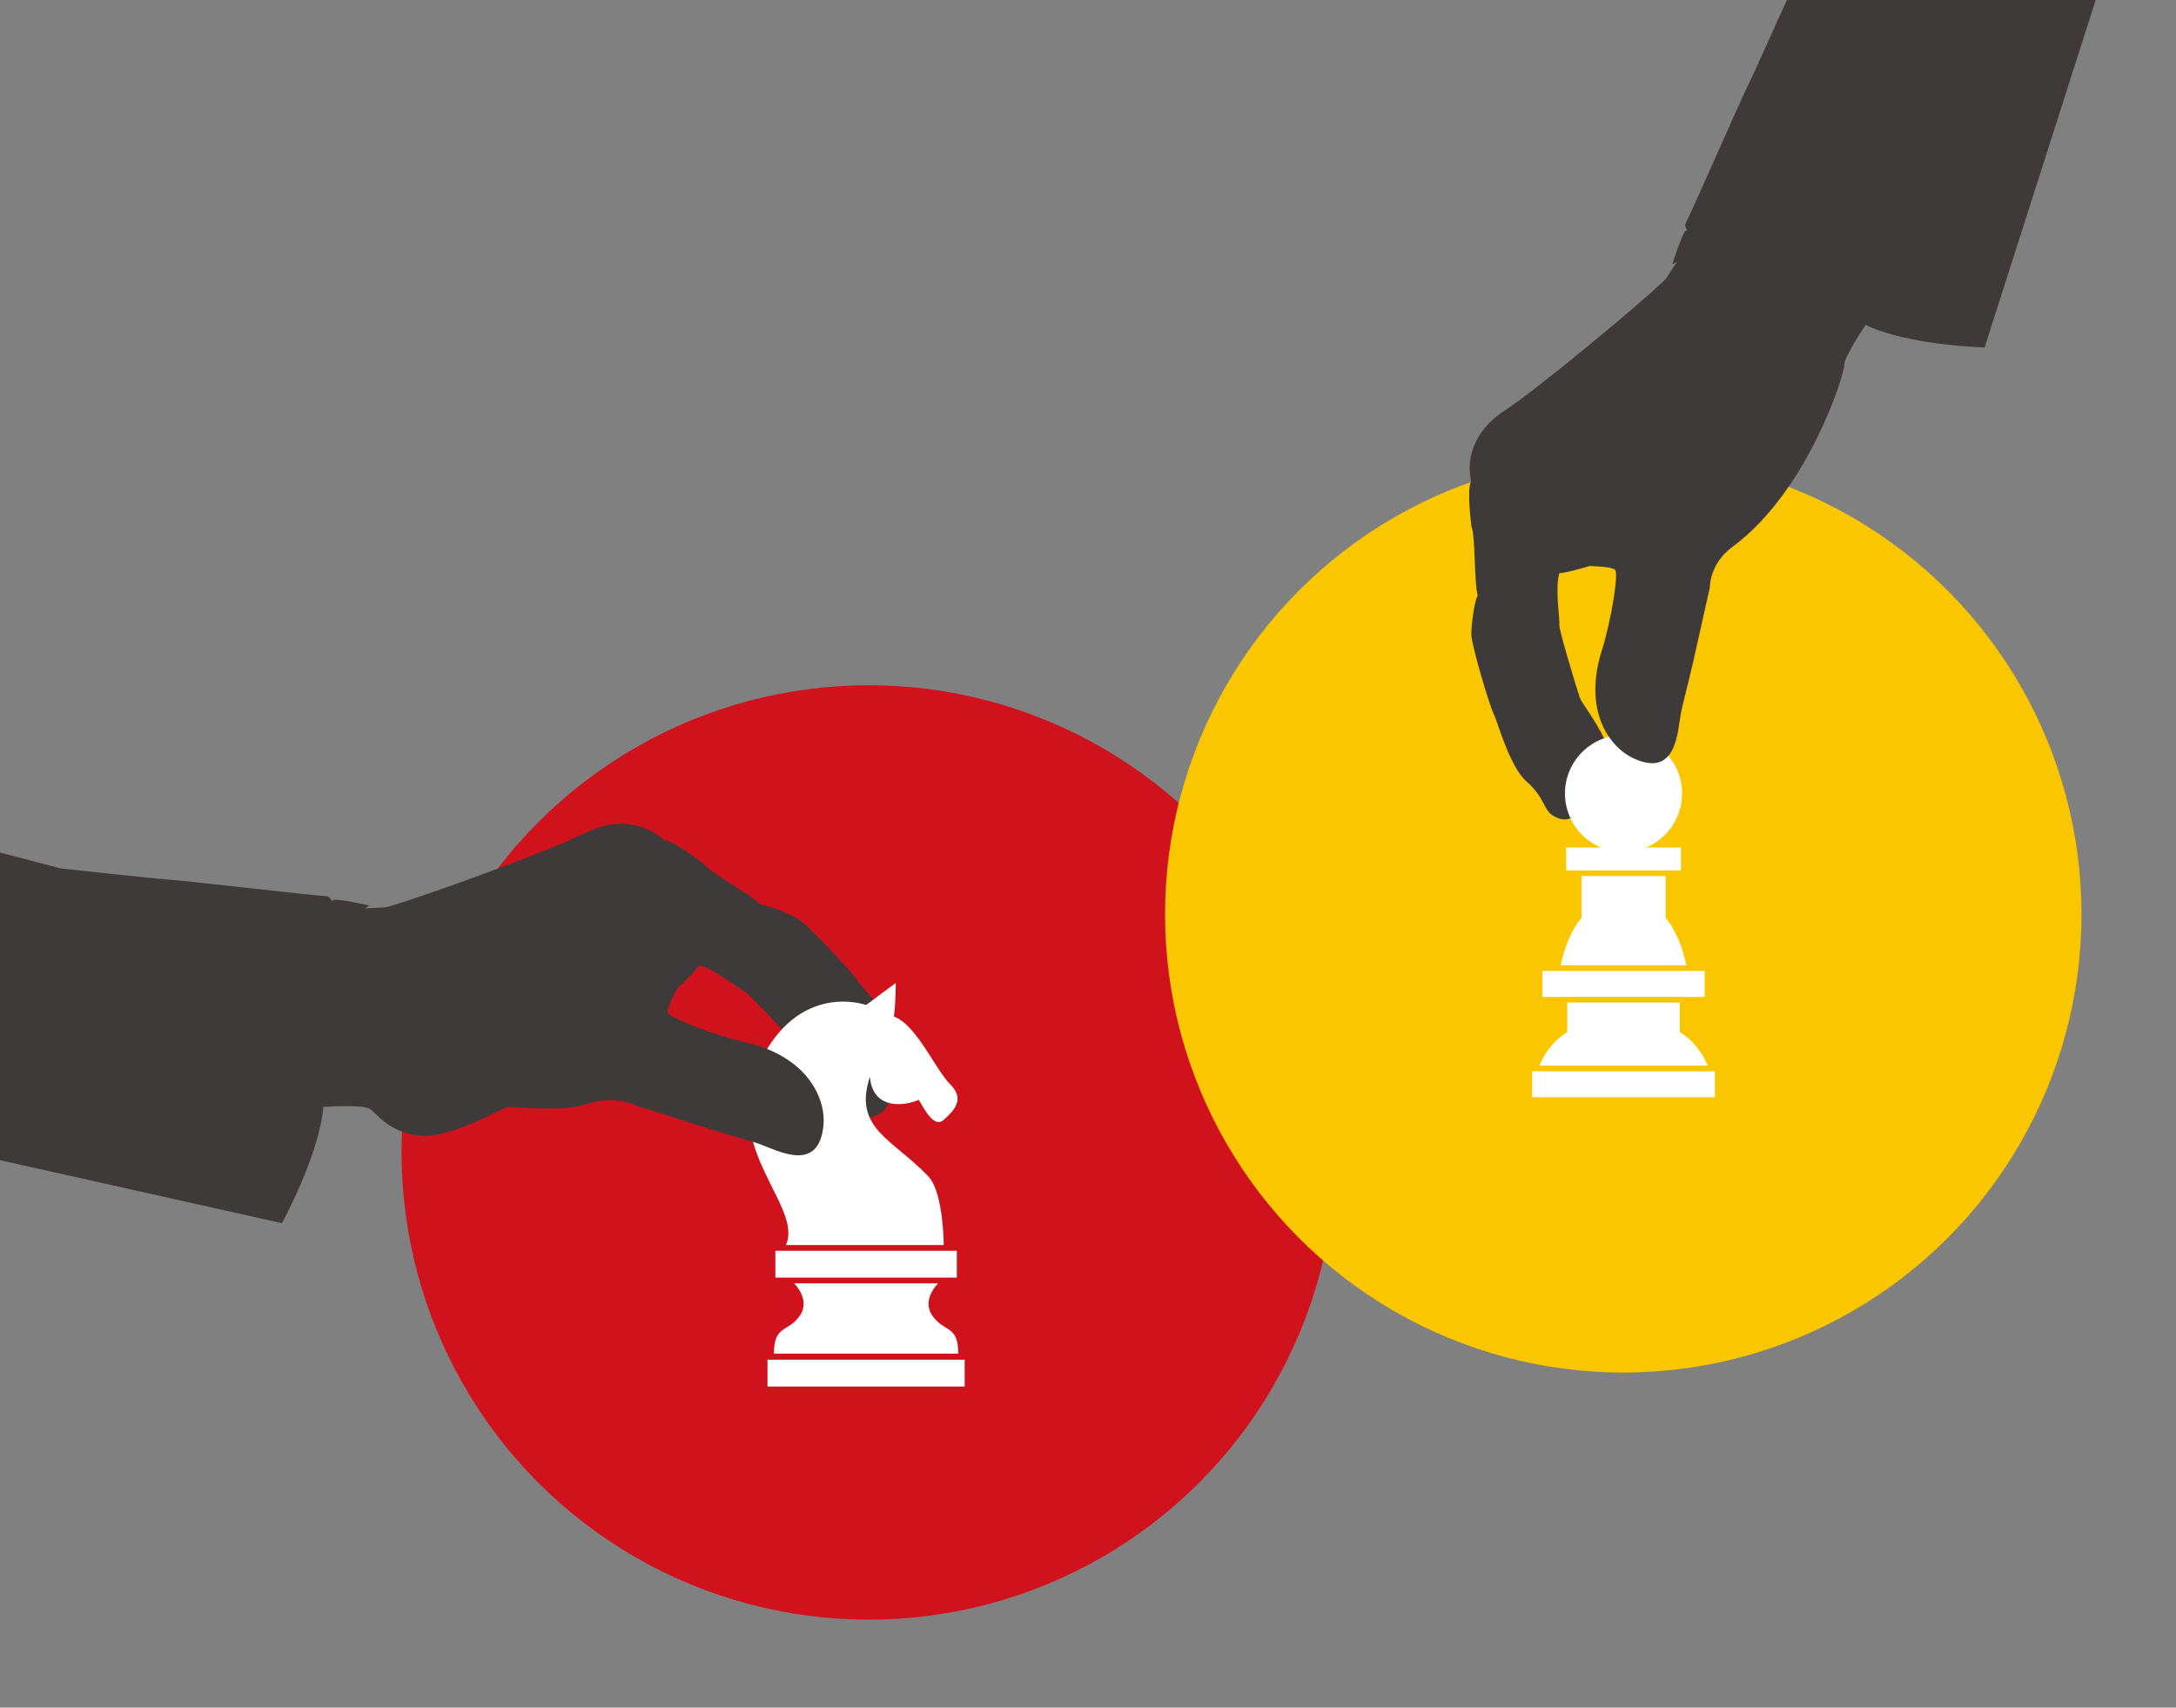
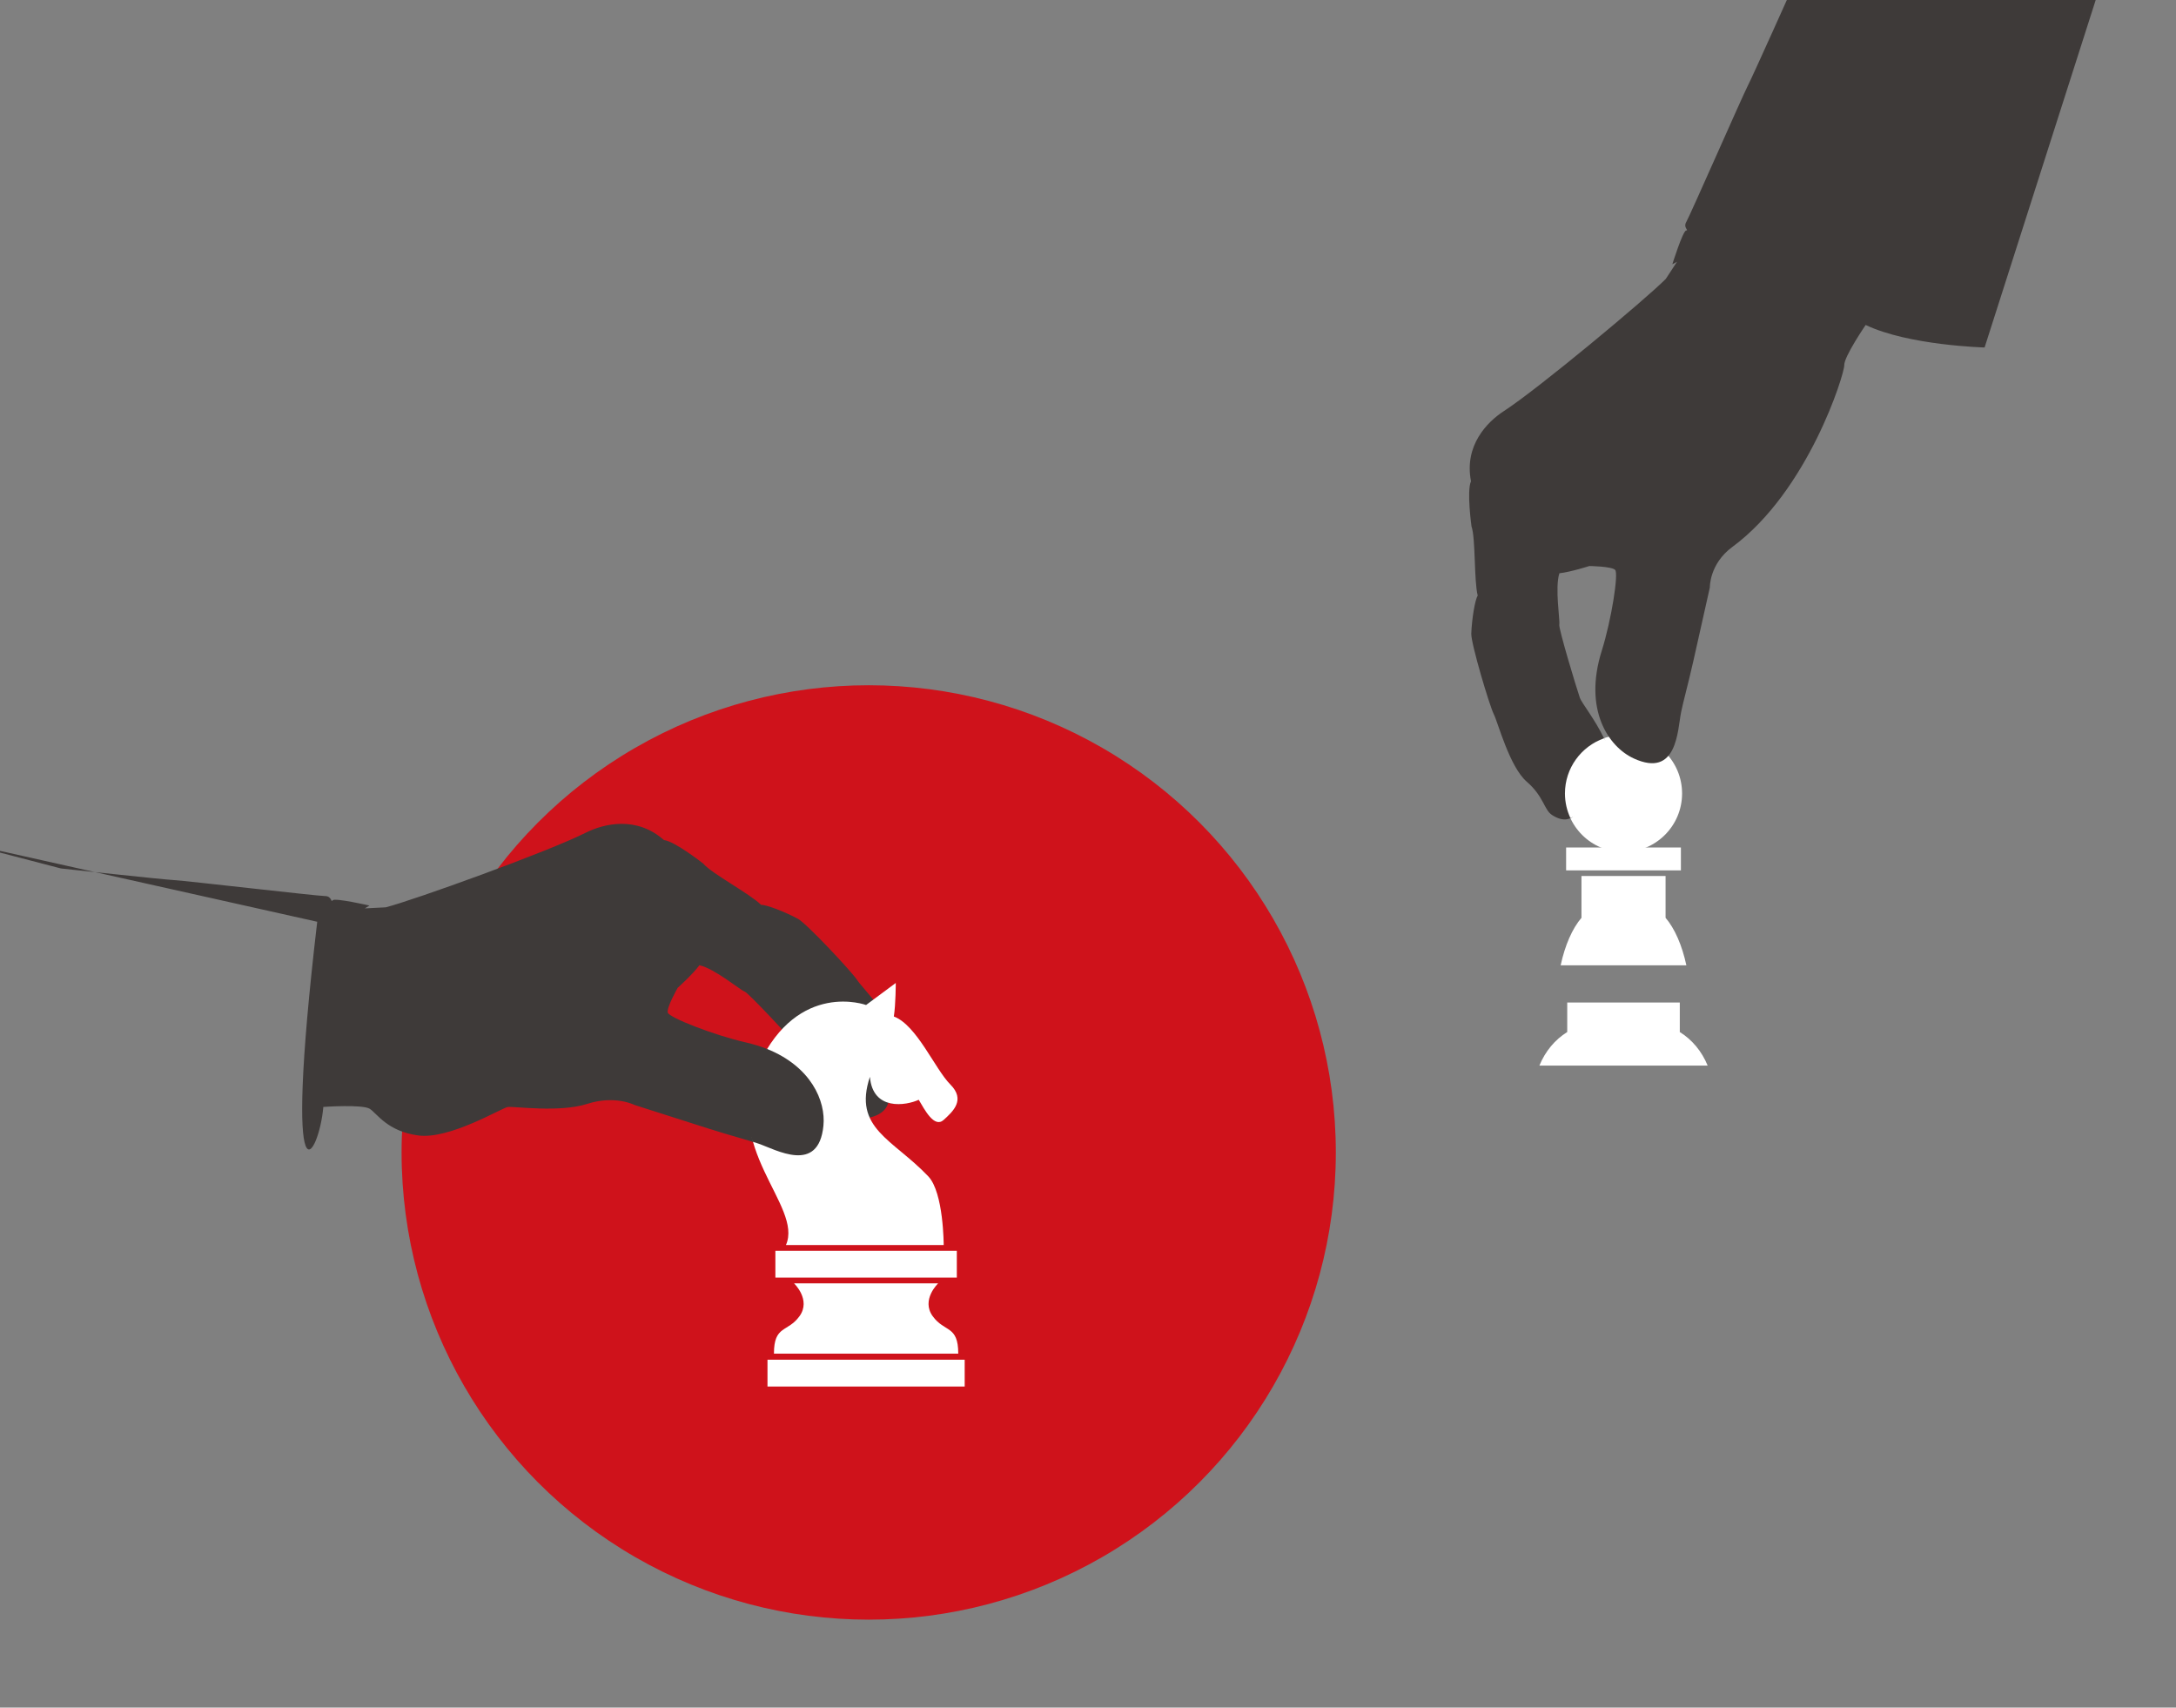
<svg xmlns="http://www.w3.org/2000/svg" version="1.1" id="圖層_1" x="0px" y="0px" width="455px" height="357px" viewBox="0 0 455 357" enable-background="new 0 0 455 357" xml:space="preserve">
  <rect x="0" y="0" width="455" height="357" fill="#808080" stroke="none" />
  <g>
    <circle fill="#CF121B" cx="181.645" cy="240.938" r="97.675" />
-     <path fill="#3E3A39" d="M67.607,231.422c0,0,8.197-0.581,9.716,0.395c1.521,0.978,3.658,4.707,10.161,5.57   c6.503,0.866,17.437-5.75,18.668-5.947c1.233-0.197,10.803,1.22,16.63-0.655c5.826-1.875,9.881,0.218,9.881,0.218   s10.076,3.227,15.26,4.871c5.187,1.644,8.502,2.484,10.782,3.268c3.688,1.263,12.588,6.457,13.604-3.726   c0.594-5.968-3.593-14.568-16.348-17.48c-6.739-1.538-16.046-5.198-16.332-6.241c-0.286-1.044,2.066-5.168,2.066-5.168   s3.13-2.806,4.553-4.729c3.146,0.668,8.691,5.292,9.444,5.497c0.751,0.205,9.842,10.002,11.274,11.682   c1.437,1.679,6.427,16.991,15.271,14.567c3.238-0.889,3.488-3.022,3.488-3.022s6.028,1.925,5.784-4.046   c-0.086-2.064-2.521-3.488-3.41-8.257c-0.891-4.771-7.788-11.653-8.875-13.34c-1.09-1.688-10.538-11.8-12.385-12.795   c-2.695-1.455-6.664-2.979-7.688-2.907c-2.299-2.295-10.362-6.563-12.068-8.6c0,0-5.995-4.729-8.249-4.947   c-5.781-5.103-12.583-3.449-16.45-1.497c-7.707,3.886-35.781,14.031-41.734,15.557l-4.361,0.221l0.961-0.595   c0,0-7.29-1.665-7.688-1.091c-0.399,0.574-0.107-0.897-1.64-0.896c-1.531,0.002-29.005-3.194-31.55-3.333   c-2.544-0.139-23.644-2.436-23.644-2.436l-22.271-5.807l-7.384,63.018l75.873,16.952C58.946,255.72,66.758,241.535,67.607,231.422z   " />
+     <path fill="#3E3A39" d="M67.607,231.422c0,0,8.197-0.581,9.716,0.395c1.521,0.978,3.658,4.707,10.161,5.57   c6.503,0.866,17.437-5.75,18.668-5.947c1.233-0.197,10.803,1.22,16.63-0.655c5.826-1.875,9.881,0.218,9.881,0.218   s10.076,3.227,15.26,4.871c5.187,1.644,8.502,2.484,10.782,3.268c3.688,1.263,12.588,6.457,13.604-3.726   c0.594-5.968-3.593-14.568-16.348-17.48c-6.739-1.538-16.046-5.198-16.332-6.241c-0.286-1.044,2.066-5.168,2.066-5.168   s3.13-2.806,4.553-4.729c3.146,0.668,8.691,5.292,9.444,5.497c0.751,0.205,9.842,10.002,11.274,11.682   c1.437,1.679,6.427,16.991,15.271,14.567c3.238-0.889,3.488-3.022,3.488-3.022s6.028,1.925,5.784-4.046   c-0.086-2.064-2.521-3.488-3.41-8.257c-0.891-4.771-7.788-11.653-8.875-13.34c-1.09-1.688-10.538-11.8-12.385-12.795   c-2.695-1.455-6.664-2.979-7.688-2.907c-2.299-2.295-10.362-6.563-12.068-8.6c0,0-5.995-4.729-8.249-4.947   c-5.781-5.103-12.583-3.449-16.45-1.497c-7.707,3.886-35.781,14.031-41.734,15.557l-4.361,0.221l0.961-0.595   c0,0-7.29-1.665-7.688-1.091c-0.399,0.574-0.107-0.897-1.64-0.896c-1.531,0.002-29.005-3.194-31.55-3.333   c-2.544-0.139-23.644-2.436-23.644-2.436l-22.271-5.807l75.873,16.952C58.946,255.72,66.758,241.535,67.607,231.422z   " />
    <g>
      <path fill="#FFFFFF" d="M164.34,260.294h32.985c0,0,0-10.964-3.216-14.354c-7.406-7.808-15.813-10.01-12.21-20.816    c0.6,7.206,7.605,6.005,10.208,4.804c1.202,2.001,3.229,6.005,5.218,4.204c1.988-1.802,4.59-4.204,1.388-7.407    c-3.203-3.204-7.006-12.41-11.811-14.211c0.401-2.603,0.401-7.008,0.401-7.008l-6.206,4.604c0,0-14.133-5.177-22.418,12.41    C150.472,239.936,168,252.027,164.34,260.294z" />
      <rect x="162.132" y="261.495" fill="#FFFFFF" width="37.938" height="5.604" />
      <rect x="160.482" y="284.27" fill="#FFFFFF" width="41.234" height="5.605" />
      <path fill="#FFFFFF" d="M195.025,275.17c-2.481-3.436,1.145-6.869,1.145-6.869h-13.921h-2.298h-13.922    c0,0,3.625,3.436,1.145,6.869c-2.479,3.435-5.343,1.837-5.343,7.824h18.12h2.298h18.12    C200.369,277.007,197.506,278.605,195.025,275.17z" />
    </g>
    <path fill="#3E3A39" d="M172.178,235.357c0.517-5.188-2.593-12.371-11.807-16.068c-0.606,0.989-5.312,2.187-5.872,3.379   c-2.824,5.992,1.513,11.234,2.871,16.026c0.427,0.136,0.836,0.266,1.205,0.392C162.265,240.347,171.165,245.541,172.178,235.357z" />
  </g>
  <g>
    <g>
-       <circle fill="#FAC600" cx="339.427" cy="191.144" r="95.814" />
      <g>
-         <rect x="320.375" y="223.961" fill="#FFFFFF" width="38.2" height="5.422" />
-         <rect x="322.499" y="202.992" fill="#FFFFFF" width="33.955" height="5.422" />
        <rect x="327.475" y="177.181" fill="#FFFFFF" width="24.002" height="4.786" />
        <path fill="#FFFFFF" d="M351.244,215.763v-6.172h-23.538v6.172c-2.556,1.579-4.607,4.042-5.822,7.019h35.187     C355.854,219.805,353.801,217.342,351.244,215.763z" />
        <path fill="#FFFFFF" d="M348.269,191.878v-8.732h-17.586v8.735c-1.909,2.231-3.444,5.719-4.352,9.933h26.287     C351.712,197.599,350.178,194.113,348.269,191.878z" />
        <path fill="#FFFFFF" d="M351.722,165.889c0,6.764-5.483,12.245-12.247,12.245c-6.765,0-12.246-5.481-12.246-12.245     c0-6.766,5.48-12.248,12.246-12.248C346.239,153.642,351.722,159.124,351.722,165.889z" />
      </g>
      <g>
        <path fill="#3E3A39" d="M335.12,166.045c3.228-3.152,2.197-7.692,0.279-11.694c-4.756,1.684-8.169,6.205-8.169,11.539     c0,1.839,0.417,3.579,1.144,5.146c1.853-0.865,2.458-3.531,2.458-3.531S332.765,168.348,335.12,166.045z" />
      </g>
      <path fill="#3E3A39" d="M390.109,67.941c0,0-4.552,6.651-4.479,8.421c0.073,1.771-7.534,26.301-23.393,37.979    c-4.835,3.56-4.71,8.475-4.71,8.475s-2.258,10.129-3.438,15.333c-1.176,5.204-2.104,8.431-2.573,10.747    c-0.758,3.749-0.771,13.856-9.894,9.67c-5.345-2.454-10.555-10.256-6.701-22.499c2.035-6.469,3.548-16.161,2.807-16.918    c-0.742-0.759-5.399-0.812-5.399-0.812s-3.927,1.26-6.259,1.512c-0.992,2.995,0.175,9.98-0.024,10.718    c-0.196,0.74,3.597,13.29,4.307,15.336c0.709,2.046,11.203,13.855,4.769,20.146c-2.354,2.303-4.288,1.457-4.288,1.457    s-1.355,6.059-6.291,2.893c-1.708-1.094-1.703-3.858-5.302-6.976c-3.597-3.116-6.008-12.367-6.896-14.123    c-0.891-1.758-4.771-14.771-4.701-16.824c0.104-3.003,0.777-7.119,1.348-7.952c-0.803-3.083-0.421-12.021-1.303-14.478    c0,0-1.033-7.418-0.104-9.437c-1.453-7.422,3.313-12.36,6.882-14.67c7.108-4.602,29.604-23.346,33.849-27.629l2.345-3.584    l-0.977,0.521c0,0,2.198-6.997,2.884-7.052c0.685-0.055-0.708-0.534,0.051-1.832c0.76-1.295,11.664-26.14,12.807-28.361    c1.145-2.225,9.651-21.228,9.651-21.228l6.115-21.729l57.014,24.964l-23.229,72.638C414.973,72.644,399.093,72.23,390.109,67.941z    " />
    </g>
    <g>
      <path fill="#FFFFFF" d="M338.288,167.541c3.228-3.152,1.188-8.041-2.889-13.19c-4.756,1.684-8.169,6.205-8.169,11.539    c0,1.839,0.417,3.579,1.144,5.146C330.226,170.17,334,169,334,169S335.933,169.844,338.288,167.541z" />
    </g>
  </g>
  <rect x="-26.213" y="-100.5" fill="#CF121B" width="35" height="35" />
  <rect x="14.5" y="-100.5" fill="#FAC600" width="35" height="35" />
</svg>